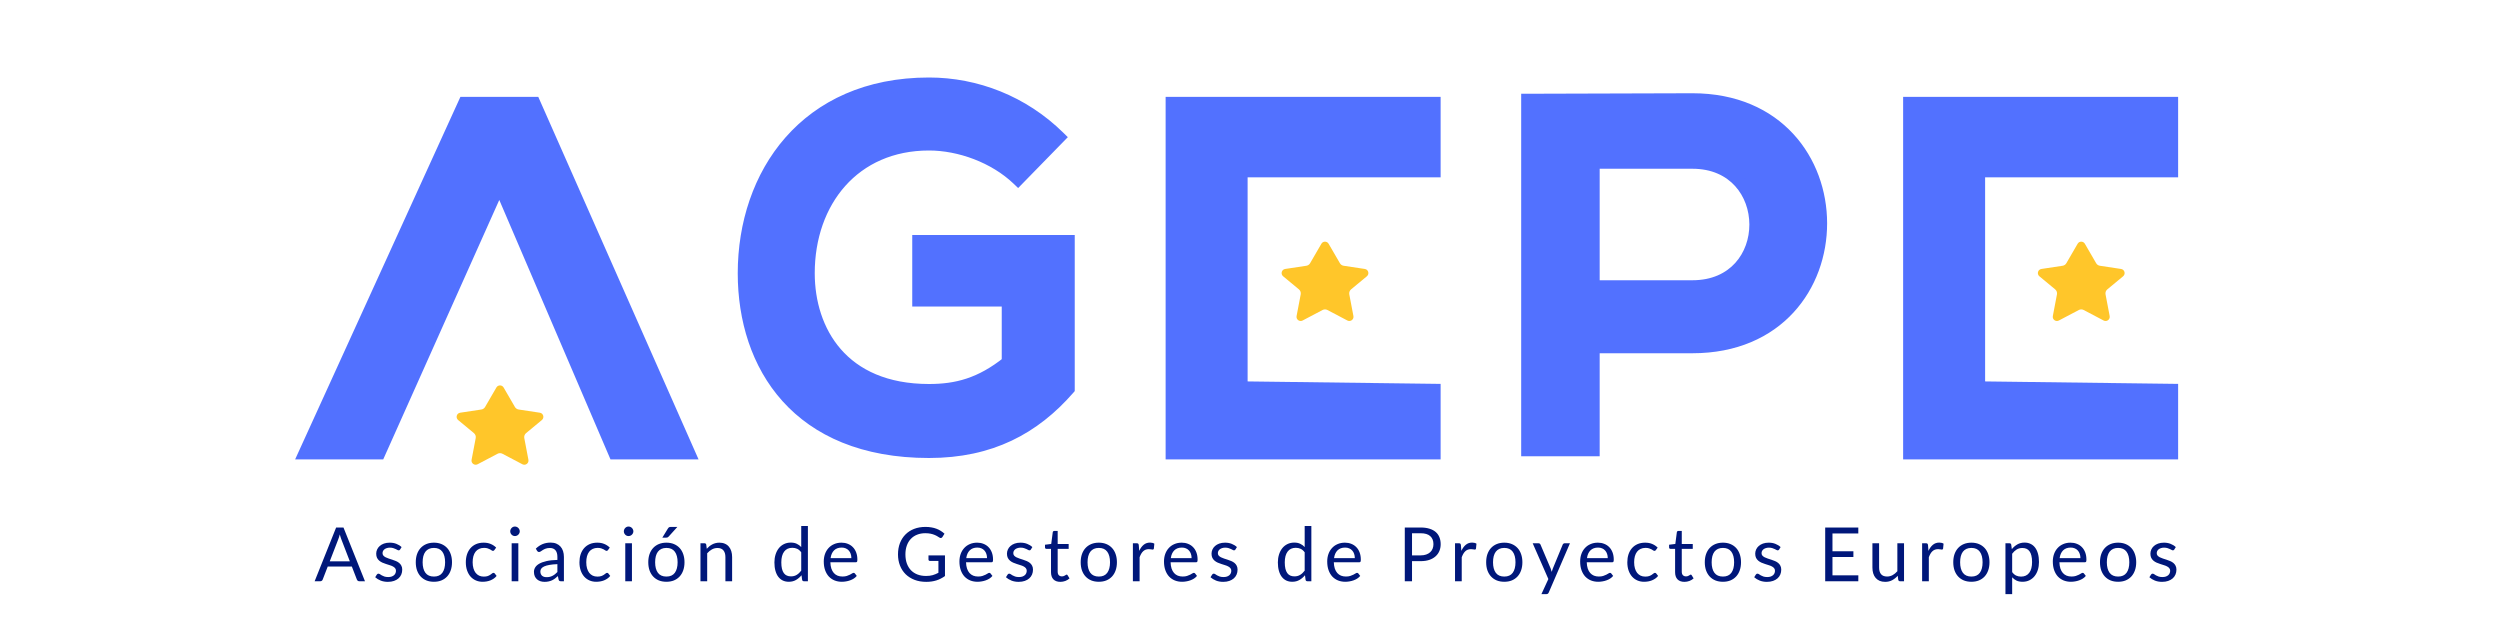
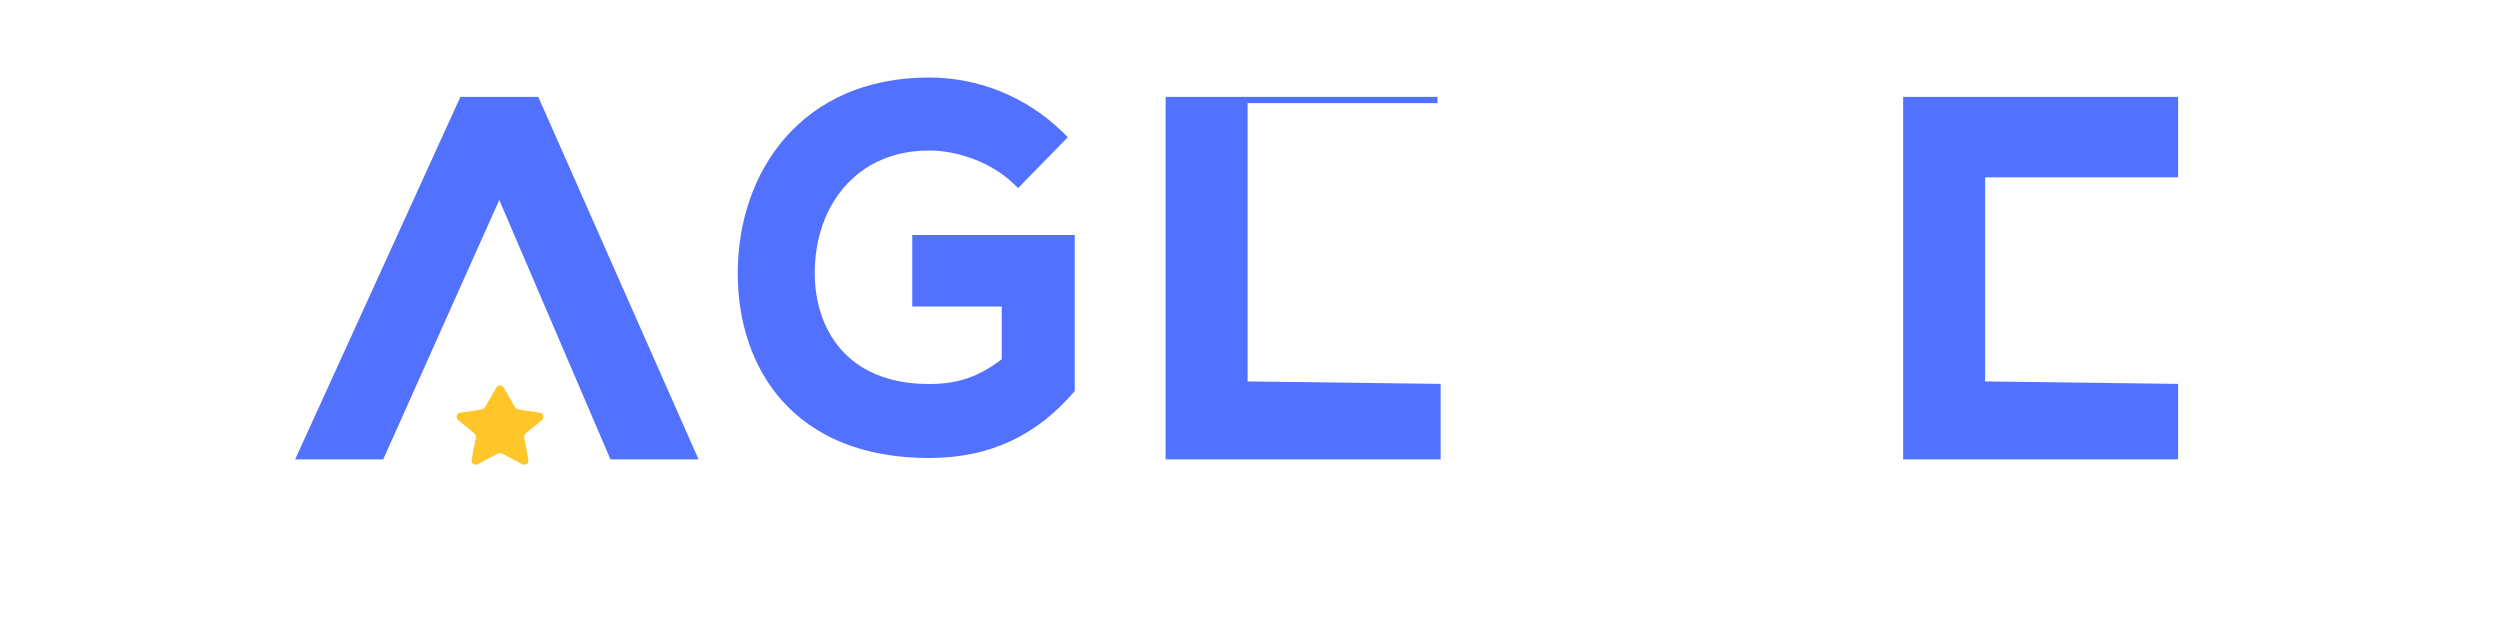
<svg xmlns="http://www.w3.org/2000/svg" width="400" height="100" viewBox="0 0 400 100" fill="none">
-   <path d="M55.971 89.808L54.621 86.31C54.581 86.206 54.539 86.086 54.495 85.95C54.451 85.81 54.409 85.662 54.369 85.506C54.285 85.83 54.199 86.1 54.111 86.316L52.761 89.808H55.971ZM58.395 93H57.495C57.391 93 57.307 92.974 57.243 92.922C57.179 92.87 57.131 92.804 57.099 92.724L56.295 90.648H52.437L51.633 92.724C51.609 92.796 51.563 92.86 51.495 92.916C51.427 92.972 51.343 93 51.243 93H50.343L53.781 84.402H54.957L58.395 93ZM64.014 87.924C63.967 88.012 63.892 88.056 63.792 88.056C63.733 88.056 63.664 88.034 63.589 87.99C63.513 87.946 63.419 87.898 63.306 87.846C63.199 87.79 63.069 87.74 62.916 87.696C62.764 87.648 62.584 87.624 62.377 87.624C62.197 87.624 62.035 87.648 61.891 87.696C61.746 87.74 61.623 87.802 61.519 87.882C61.419 87.962 61.34 88.056 61.285 88.164C61.233 88.268 61.206 88.382 61.206 88.506C61.206 88.662 61.251 88.792 61.339 88.896C61.431 89 61.55 89.09 61.699 89.166C61.846 89.242 62.014 89.31 62.203 89.37C62.391 89.426 62.583 89.488 62.779 89.556C62.978 89.62 63.172 89.692 63.361 89.772C63.548 89.852 63.717 89.952 63.864 90.072C64.013 90.192 64.13 90.34 64.219 90.516C64.311 90.688 64.356 90.896 64.356 91.14C64.356 91.42 64.306 91.68 64.207 91.92C64.106 92.156 63.959 92.362 63.763 92.538C63.566 92.71 63.327 92.846 63.042 92.946C62.758 93.046 62.431 93.096 62.059 93.096C61.635 93.096 61.251 93.028 60.907 92.892C60.562 92.752 60.27 92.574 60.031 92.358L60.282 91.95C60.315 91.898 60.352 91.858 60.397 91.83C60.441 91.802 60.496 91.788 60.565 91.788C60.636 91.788 60.712 91.816 60.792 91.872C60.873 91.928 60.968 91.99 61.081 92.058C61.197 92.126 61.337 92.188 61.501 92.244C61.664 92.3 61.868 92.328 62.112 92.328C62.321 92.328 62.502 92.302 62.658 92.25C62.815 92.194 62.944 92.12 63.048 92.028C63.153 91.936 63.228 91.83 63.276 91.71C63.328 91.59 63.355 91.462 63.355 91.326C63.355 91.158 63.309 91.02 63.217 90.912C63.129 90.8 63.011 90.706 62.862 90.63C62.715 90.55 62.544 90.482 62.352 90.426C62.164 90.366 61.971 90.304 61.77 90.24C61.575 90.176 61.38 90.104 61.188 90.024C61.001 89.94 60.833 89.836 60.684 89.712C60.536 89.588 60.416 89.436 60.325 89.256C60.236 89.072 60.193 88.85 60.193 88.59C60.193 88.358 60.24 88.136 60.337 87.924C60.432 87.708 60.572 87.52 60.757 87.36C60.941 87.196 61.166 87.066 61.434 86.97C61.703 86.874 62.008 86.826 62.352 86.826C62.752 86.826 63.111 86.89 63.426 87.018C63.746 87.142 64.022 87.314 64.254 87.534L64.014 87.924ZM69.428 86.826C69.872 86.826 70.272 86.9 70.628 87.048C70.984 87.196 71.288 87.406 71.54 87.678C71.792 87.95 71.984 88.28 72.116 88.668C72.252 89.052 72.32 89.482 72.32 89.958C72.32 90.438 72.252 90.87 72.116 91.254C71.984 91.638 71.792 91.966 71.54 92.238C71.288 92.51 70.984 92.72 70.628 92.868C70.272 93.012 69.872 93.084 69.428 93.084C68.98 93.084 68.576 93.012 68.216 92.868C67.86 92.72 67.556 92.51 67.304 92.238C67.052 91.966 66.858 91.638 66.722 91.254C66.59 90.87 66.524 90.438 66.524 89.958C66.524 89.482 66.59 89.052 66.722 88.668C66.858 88.28 67.052 87.95 67.304 87.678C67.556 87.406 67.86 87.196 68.216 87.048C68.576 86.9 68.98 86.826 69.428 86.826ZM69.428 92.25C70.028 92.25 70.476 92.05 70.772 91.65C71.068 91.246 71.216 90.684 71.216 89.964C71.216 89.24 71.068 88.676 70.772 88.272C70.476 87.868 70.028 87.666 69.428 87.666C69.124 87.666 68.858 87.718 68.63 87.822C68.406 87.926 68.218 88.076 68.066 88.272C67.918 88.468 67.806 88.71 67.73 88.998C67.658 89.282 67.622 89.604 67.622 89.964C67.622 90.684 67.77 91.246 68.066 91.65C68.366 92.05 68.82 92.25 69.428 92.25ZM79.105 88.002C79.073 88.046 79.04 88.08 79.008 88.104C78.977 88.128 78.933 88.14 78.876 88.14C78.817 88.14 78.751 88.116 78.678 88.068C78.606 88.016 78.516 87.96 78.409 87.9C78.305 87.84 78.174 87.786 78.019 87.738C77.867 87.686 77.678 87.66 77.454 87.66C77.154 87.66 76.891 87.714 76.662 87.822C76.434 87.926 76.243 88.078 76.087 88.278C75.934 88.478 75.819 88.72 75.739 89.004C75.662 89.288 75.624 89.606 75.624 89.958C75.624 90.326 75.666 90.654 75.751 90.942C75.835 91.226 75.953 91.466 76.105 91.662C76.26 91.854 76.447 92.002 76.662 92.106C76.882 92.206 77.129 92.256 77.4 92.256C77.66 92.256 77.874 92.226 78.043 92.166C78.21 92.102 78.349 92.032 78.457 91.956C78.569 91.88 78.66 91.812 78.733 91.752C78.808 91.688 78.882 91.656 78.954 91.656C79.043 91.656 79.111 91.69 79.159 91.758L79.459 92.148C79.326 92.312 79.177 92.452 79.008 92.568C78.841 92.684 78.659 92.782 78.463 92.862C78.27 92.938 78.069 92.994 77.856 93.03C77.644 93.066 77.428 93.084 77.209 93.084C76.829 93.084 76.475 93.014 76.147 92.874C75.823 92.734 75.54 92.532 75.3 92.268C75.061 92 74.873 91.672 74.737 91.284C74.6 90.896 74.532 90.454 74.532 89.958C74.532 89.506 74.594 89.088 74.719 88.704C74.847 88.32 75.031 87.99 75.27 87.714C75.514 87.434 75.812 87.216 76.165 87.06C76.52 86.904 76.928 86.826 77.388 86.826C77.817 86.826 78.192 86.896 78.516 87.036C78.844 87.172 79.135 87.366 79.386 87.618L79.105 88.002ZM82.933 86.922V93H81.865V86.922H82.933ZM83.161 85.014C83.161 85.118 83.139 85.216 83.095 85.308C83.055 85.396 82.999 85.476 82.927 85.548C82.859 85.616 82.777 85.67 82.681 85.71C82.589 85.75 82.491 85.77 82.387 85.77C82.283 85.77 82.185 85.75 82.093 85.71C82.005 85.67 81.927 85.616 81.859 85.548C81.791 85.476 81.737 85.396 81.697 85.308C81.657 85.216 81.637 85.118 81.637 85.014C81.637 84.91 81.657 84.812 81.697 84.72C81.737 84.624 81.791 84.542 81.859 84.474C81.927 84.402 82.005 84.346 82.093 84.306C82.185 84.266 82.283 84.246 82.387 84.246C82.491 84.246 82.589 84.266 82.681 84.306C82.777 84.346 82.859 84.402 82.927 84.474C82.999 84.542 83.055 84.624 83.095 84.72C83.139 84.812 83.161 84.91 83.161 85.014ZM89.182 90.264C88.69 90.28 88.27 90.32 87.922 90.384C87.578 90.444 87.296 90.524 87.076 90.624C86.86 90.724 86.702 90.842 86.602 90.978C86.506 91.114 86.458 91.266 86.458 91.434C86.458 91.594 86.484 91.732 86.536 91.848C86.588 91.964 86.658 92.06 86.746 92.136C86.838 92.208 86.944 92.262 87.064 92.298C87.188 92.33 87.32 92.346 87.46 92.346C87.648 92.346 87.82 92.328 87.976 92.292C88.132 92.252 88.278 92.196 88.414 92.124C88.554 92.052 88.686 91.966 88.81 91.866C88.938 91.766 89.062 91.652 89.182 91.524V90.264ZM85.732 87.78C86.068 87.456 86.43 87.214 86.818 87.054C87.206 86.894 87.636 86.814 88.108 86.814C88.448 86.814 88.75 86.87 89.014 86.982C89.278 87.094 89.5 87.25 89.68 87.45C89.86 87.65 89.996 87.892 90.088 88.176C90.18 88.46 90.226 88.772 90.226 89.112V93H89.752C89.648 93 89.568 92.984 89.512 92.952C89.456 92.916 89.412 92.848 89.38 92.748L89.26 92.172C89.1 92.32 88.944 92.452 88.792 92.568C88.64 92.68 88.48 92.776 88.312 92.856C88.144 92.932 87.964 92.99 87.772 93.03C87.584 93.074 87.374 93.096 87.142 93.096C86.906 93.096 86.684 93.064 86.476 93C86.268 92.932 86.086 92.832 85.93 92.7C85.778 92.568 85.656 92.402 85.564 92.202C85.476 91.998 85.432 91.758 85.432 91.482C85.432 91.242 85.498 91.012 85.63 90.792C85.762 90.568 85.976 90.37 86.272 90.198C86.568 90.026 86.954 89.886 87.43 89.778C87.906 89.666 88.49 89.602 89.182 89.586V89.112C89.182 88.64 89.08 88.284 88.876 88.044C88.672 87.8 88.374 87.678 87.982 87.678C87.718 87.678 87.496 87.712 87.316 87.78C87.14 87.844 86.986 87.918 86.854 88.002C86.726 88.082 86.614 88.156 86.518 88.224C86.426 88.288 86.334 88.32 86.242 88.32C86.17 88.32 86.108 88.302 86.056 88.266C86.004 88.226 85.96 88.178 85.924 88.122L85.732 87.78ZM97.283 88.002C97.251 88.046 97.219 88.08 97.187 88.104C97.155 88.128 97.111 88.14 97.055 88.14C96.995 88.14 96.929 88.116 96.857 88.068C96.785 88.016 96.695 87.96 96.587 87.9C96.483 87.84 96.353 87.786 96.197 87.738C96.045 87.686 95.857 87.66 95.633 87.66C95.333 87.66 95.069 87.714 94.841 87.822C94.613 87.926 94.421 88.078 94.265 88.278C94.113 88.478 93.997 88.72 93.917 89.004C93.841 89.288 93.803 89.606 93.803 89.958C93.803 90.326 93.845 90.654 93.929 90.942C94.013 91.226 94.131 91.466 94.283 91.662C94.439 91.854 94.625 92.002 94.841 92.106C95.061 92.206 95.307 92.256 95.579 92.256C95.839 92.256 96.053 92.226 96.221 92.166C96.389 92.102 96.527 92.032 96.635 91.956C96.747 91.88 96.839 91.812 96.911 91.752C96.987 91.688 97.061 91.656 97.133 91.656C97.221 91.656 97.289 91.69 97.337 91.758L97.637 92.148C97.505 92.312 97.355 92.452 97.187 92.568C97.019 92.684 96.837 92.782 96.641 92.862C96.449 92.938 96.247 92.994 96.035 93.03C95.823 93.066 95.607 93.084 95.387 93.084C95.007 93.084 94.653 93.014 94.325 92.874C94.001 92.734 93.719 92.532 93.479 92.268C93.239 92 93.051 91.672 92.915 91.284C92.779 90.896 92.711 90.454 92.711 89.958C92.711 89.506 92.773 89.088 92.897 88.704C93.025 88.32 93.209 87.99 93.449 87.714C93.693 87.434 93.991 87.216 94.343 87.06C94.699 86.904 95.107 86.826 95.567 86.826C95.995 86.826 96.371 86.896 96.695 87.036C97.023 87.172 97.313 87.366 97.565 87.618L97.283 88.002ZM101.111 86.922V93H100.043V86.922H101.111ZM101.339 85.014C101.339 85.118 101.317 85.216 101.273 85.308C101.233 85.396 101.177 85.476 101.105 85.548C101.037 85.616 100.955 85.67 100.859 85.71C100.767 85.75 100.669 85.77 100.565 85.77C100.461 85.77 100.363 85.75 100.271 85.71C100.183 85.67 100.105 85.616 100.037 85.548C99.969 85.476 99.915 85.396 99.875 85.308C99.835 85.216 99.815 85.118 99.815 85.014C99.815 84.91 99.835 84.812 99.875 84.72C99.915 84.624 99.969 84.542 100.037 84.474C100.105 84.402 100.183 84.346 100.271 84.306C100.363 84.266 100.461 84.246 100.565 84.246C100.669 84.246 100.767 84.266 100.859 84.306C100.955 84.346 101.037 84.402 101.105 84.474C101.177 84.542 101.233 84.624 101.273 84.72C101.317 84.812 101.339 84.91 101.339 85.014ZM106.628 86.826C107.072 86.826 107.472 86.9 107.828 87.048C108.184 87.196 108.488 87.406 108.74 87.678C108.992 87.95 109.184 88.28 109.316 88.668C109.452 89.052 109.52 89.482 109.52 89.958C109.52 90.438 109.452 90.87 109.316 91.254C109.184 91.638 108.992 91.966 108.74 92.238C108.488 92.51 108.184 92.72 107.828 92.868C107.472 93.012 107.072 93.084 106.628 93.084C106.18 93.084 105.776 93.012 105.416 92.868C105.06 92.72 104.756 92.51 104.504 92.238C104.252 91.966 104.058 91.638 103.922 91.254C103.79 90.87 103.724 90.438 103.724 89.958C103.724 89.482 103.79 89.052 103.922 88.668C104.058 88.28 104.252 87.95 104.504 87.678C104.756 87.406 105.06 87.196 105.416 87.048C105.776 86.9 106.18 86.826 106.628 86.826ZM106.628 92.25C107.228 92.25 107.676 92.05 107.972 91.65C108.268 91.246 108.416 90.684 108.416 89.964C108.416 89.24 108.268 88.676 107.972 88.272C107.676 87.868 107.228 87.666 106.628 87.666C106.324 87.666 106.058 87.718 105.83 87.822C105.606 87.926 105.418 88.076 105.266 88.272C105.118 88.468 105.006 88.71 104.93 88.998C104.858 89.282 104.822 89.604 104.822 89.964C104.822 90.684 104.97 91.246 105.266 91.65C105.566 92.05 106.02 92.25 106.628 92.25ZM108.38 84.306L106.982 85.854C106.926 85.914 106.87 85.958 106.814 85.986C106.762 86.01 106.694 86.022 106.61 86.022H105.974L106.862 84.57C106.918 84.478 106.978 84.412 107.042 84.372C107.11 84.328 107.208 84.306 107.336 84.306H108.38ZM113.083 87.804C113.215 87.656 113.355 87.522 113.503 87.402C113.651 87.282 113.807 87.18 113.971 87.096C114.139 87.008 114.315 86.942 114.499 86.898C114.687 86.85 114.889 86.826 115.105 86.826C115.437 86.826 115.729 86.882 115.981 86.994C116.237 87.102 116.449 87.258 116.617 87.462C116.789 87.662 116.919 87.904 117.007 88.188C117.095 88.472 117.139 88.786 117.139 89.13V93H116.065V89.13C116.065 88.67 115.959 88.314 115.747 88.062C115.539 87.806 115.221 87.678 114.793 87.678C114.477 87.678 114.181 87.754 113.905 87.906C113.633 88.058 113.381 88.264 113.149 88.524V93H112.075V86.922H112.717C112.869 86.922 112.963 86.996 112.999 87.144L113.083 87.804ZM128.196 88.368C127.996 88.1 127.78 87.914 127.548 87.81C127.316 87.702 127.056 87.648 126.768 87.648C126.204 87.648 125.77 87.85 125.466 88.254C125.162 88.658 125.01 89.234 125.01 89.982C125.01 90.378 125.044 90.718 125.112 91.002C125.18 91.282 125.28 91.514 125.412 91.698C125.544 91.878 125.706 92.01 125.898 92.094C126.09 92.178 126.308 92.22 126.552 92.22C126.904 92.22 127.21 92.14 127.47 91.98C127.734 91.82 127.976 91.594 128.196 91.302V88.368ZM129.264 84.162V93H128.628C128.476 93 128.38 92.926 128.34 92.778L128.244 92.04C127.984 92.352 127.688 92.604 127.356 92.796C127.024 92.988 126.64 93.084 126.204 93.084C125.856 93.084 125.54 93.018 125.256 92.886C124.972 92.75 124.73 92.552 124.53 92.292C124.33 92.032 124.176 91.708 124.068 91.32C123.96 90.932 123.906 90.486 123.906 89.982C123.906 89.534 123.966 89.118 124.086 88.734C124.206 88.346 124.378 88.01 124.602 87.726C124.826 87.442 125.1 87.22 125.424 87.06C125.752 86.896 126.12 86.814 126.528 86.814C126.9 86.814 127.218 86.878 127.482 87.006C127.75 87.13 127.988 87.304 128.196 87.528V84.162H129.264ZM136.219 89.298C136.219 89.05 136.183 88.824 136.111 88.62C136.043 88.412 135.941 88.234 135.805 88.086C135.673 87.934 135.511 87.818 135.319 87.738C135.127 87.654 134.909 87.612 134.665 87.612C134.153 87.612 133.747 87.762 133.447 88.062C133.151 88.358 132.967 88.77 132.895 89.298H136.219ZM137.083 92.148C136.951 92.308 136.793 92.448 136.609 92.568C136.425 92.684 136.227 92.78 136.015 92.856C135.807 92.932 135.591 92.988 135.367 93.024C135.143 93.064 134.921 93.084 134.701 93.084C134.281 93.084 133.893 93.014 133.537 92.874C133.185 92.73 132.879 92.522 132.619 92.25C132.363 91.974 132.163 91.634 132.019 91.23C131.875 90.826 131.803 90.362 131.803 89.838C131.803 89.414 131.867 89.018 131.995 88.65C132.127 88.282 132.315 87.964 132.559 87.696C132.803 87.424 133.101 87.212 133.453 87.06C133.805 86.904 134.201 86.826 134.641 86.826C135.005 86.826 135.341 86.888 135.649 87.012C135.961 87.132 136.229 87.308 136.453 87.54C136.681 87.768 136.859 88.052 136.987 88.392C137.115 88.728 137.179 89.112 137.179 89.544C137.179 89.712 137.161 89.824 137.125 89.88C137.089 89.936 137.021 89.964 136.921 89.964H132.859C132.871 90.348 132.923 90.682 133.015 90.966C133.111 91.25 133.243 91.488 133.411 91.68C133.579 91.868 133.779 92.01 134.011 92.106C134.243 92.198 134.503 92.244 134.791 92.244C135.059 92.244 135.289 92.214 135.481 92.154C135.677 92.09 135.845 92.022 135.985 91.95C136.125 91.878 136.241 91.812 136.333 91.752C136.429 91.688 136.511 91.656 136.579 91.656C136.667 91.656 136.735 91.69 136.783 91.758L137.083 92.148ZM151.197 88.866V92.166C150.765 92.478 150.303 92.712 149.811 92.868C149.323 93.02 148.787 93.096 148.203 93.096C147.511 93.096 146.887 92.99 146.331 92.778C145.775 92.562 145.299 92.262 144.903 91.878C144.511 91.49 144.209 91.026 143.997 90.486C143.785 89.946 143.679 89.352 143.679 88.704C143.679 88.048 143.781 87.45 143.985 86.91C144.193 86.37 144.487 85.908 144.867 85.524C145.247 85.136 145.709 84.836 146.253 84.624C146.797 84.412 147.405 84.306 148.077 84.306C148.417 84.306 148.733 84.332 149.025 84.384C149.317 84.432 149.587 84.504 149.835 84.6C150.083 84.692 150.313 84.806 150.525 84.942C150.737 85.074 150.935 85.224 151.119 85.392L150.789 85.92C150.737 86 150.669 86.052 150.585 86.076C150.505 86.096 150.415 86.076 150.315 86.016C150.219 85.96 150.109 85.892 149.985 85.812C149.861 85.732 149.709 85.656 149.529 85.584C149.353 85.508 149.143 85.444 148.899 85.392C148.659 85.34 148.373 85.314 148.041 85.314C147.557 85.314 147.119 85.394 146.727 85.554C146.335 85.71 146.001 85.936 145.725 86.232C145.449 86.524 145.237 86.88 145.089 87.3C144.941 87.716 144.867 88.184 144.867 88.704C144.867 89.244 144.943 89.728 145.095 90.156C145.251 90.58 145.471 90.942 145.755 91.242C146.043 91.538 146.391 91.764 146.799 91.92C147.207 92.076 147.665 92.154 148.173 92.154C148.573 92.154 148.927 92.11 149.235 92.022C149.547 91.93 149.851 91.804 150.147 91.644V89.754H148.809C148.733 89.754 148.671 89.732 148.623 89.688C148.579 89.644 148.557 89.59 148.557 89.526V88.866H151.197ZM157.925 89.298C157.925 89.05 157.889 88.824 157.817 88.62C157.749 88.412 157.647 88.234 157.511 88.086C157.379 87.934 157.217 87.818 157.025 87.738C156.833 87.654 156.615 87.612 156.371 87.612C155.859 87.612 155.453 87.762 155.153 88.062C154.857 88.358 154.673 88.77 154.601 89.298H157.925ZM158.789 92.148C158.657 92.308 158.499 92.448 158.315 92.568C158.131 92.684 157.933 92.78 157.721 92.856C157.513 92.932 157.297 92.988 157.073 93.024C156.849 93.064 156.627 93.084 156.407 93.084C155.987 93.084 155.599 93.014 155.243 92.874C154.891 92.73 154.585 92.522 154.325 92.25C154.069 91.974 153.869 91.634 153.725 91.23C153.581 90.826 153.509 90.362 153.509 89.838C153.509 89.414 153.573 89.018 153.701 88.65C153.833 88.282 154.021 87.964 154.265 87.696C154.509 87.424 154.807 87.212 155.159 87.06C155.511 86.904 155.907 86.826 156.347 86.826C156.711 86.826 157.047 86.888 157.355 87.012C157.667 87.132 157.935 87.308 158.159 87.54C158.387 87.768 158.565 88.052 158.693 88.392C158.821 88.728 158.885 89.112 158.885 89.544C158.885 89.712 158.867 89.824 158.831 89.88C158.795 89.936 158.727 89.964 158.627 89.964H154.565C154.577 90.348 154.629 90.682 154.721 90.966C154.817 91.25 154.949 91.488 155.117 91.68C155.285 91.868 155.485 92.01 155.717 92.106C155.949 92.198 156.209 92.244 156.497 92.244C156.765 92.244 156.995 92.214 157.187 92.154C157.383 92.09 157.551 92.022 157.691 91.95C157.831 91.878 157.947 91.812 158.039 91.752C158.135 91.688 158.217 91.656 158.285 91.656C158.373 91.656 158.441 91.69 158.489 91.758L158.789 92.148ZM164.936 87.924C164.888 88.012 164.814 88.056 164.714 88.056C164.654 88.056 164.586 88.034 164.51 87.99C164.434 87.946 164.34 87.898 164.228 87.846C164.12 87.79 163.99 87.74 163.838 87.696C163.686 87.648 163.506 87.624 163.298 87.624C163.118 87.624 162.956 87.648 162.812 87.696C162.668 87.74 162.544 87.802 162.44 87.882C162.34 87.962 162.262 88.056 162.206 88.164C162.154 88.268 162.128 88.382 162.128 88.506C162.128 88.662 162.172 88.792 162.26 88.896C162.352 89 162.472 89.09 162.62 89.166C162.768 89.242 162.936 89.31 163.124 89.37C163.312 89.426 163.504 89.488 163.7 89.556C163.9 89.62 164.094 89.692 164.282 89.772C164.47 89.852 164.638 89.952 164.786 90.072C164.934 90.192 165.052 90.34 165.14 90.516C165.232 90.688 165.278 90.896 165.278 91.14C165.278 91.42 165.228 91.68 165.128 91.92C165.028 92.156 164.88 92.362 164.684 92.538C164.488 92.71 164.248 92.846 163.964 92.946C163.68 93.046 163.352 93.096 162.98 93.096C162.556 93.096 162.172 93.028 161.828 92.892C161.484 92.752 161.192 92.574 160.952 92.358L161.204 91.95C161.236 91.898 161.274 91.858 161.318 91.83C161.362 91.802 161.418 91.788 161.486 91.788C161.558 91.788 161.634 91.816 161.714 91.872C161.794 91.928 161.89 91.99 162.002 92.058C162.118 92.126 162.258 92.188 162.422 92.244C162.586 92.3 162.79 92.328 163.034 92.328C163.242 92.328 163.424 92.302 163.58 92.25C163.736 92.194 163.866 92.12 163.97 92.028C164.074 91.936 164.15 91.83 164.198 91.71C164.25 91.59 164.276 91.462 164.276 91.326C164.276 91.158 164.23 91.02 164.138 90.912C164.05 90.8 163.932 90.706 163.784 90.63C163.636 90.55 163.466 90.482 163.274 90.426C163.086 90.366 162.892 90.304 162.692 90.24C162.496 90.176 162.302 90.104 162.11 90.024C161.922 89.94 161.754 89.836 161.606 89.712C161.458 89.588 161.338 89.436 161.246 89.256C161.158 89.072 161.114 88.85 161.114 88.59C161.114 88.358 161.162 88.136 161.258 87.924C161.354 87.708 161.494 87.52 161.678 87.36C161.862 87.196 162.088 87.066 162.356 86.97C162.624 86.874 162.93 86.826 163.274 86.826C163.674 86.826 164.032 86.89 164.348 87.018C164.668 87.142 164.944 87.314 165.176 87.534L164.936 87.924ZM169.654 93.096C169.174 93.096 168.804 92.962 168.544 92.694C168.288 92.426 168.16 92.04 168.16 91.536V87.816H167.428C167.364 87.816 167.31 87.798 167.266 87.762C167.222 87.722 167.2 87.662 167.2 87.582V87.156L168.196 87.03L168.442 85.152C168.454 85.092 168.48 85.044 168.52 85.008C168.564 84.968 168.62 84.948 168.688 84.948H169.228V87.042H170.986V87.816H169.228V91.464C169.228 91.72 169.29 91.91 169.414 92.034C169.538 92.158 169.698 92.22 169.894 92.22C170.006 92.22 170.102 92.206 170.182 92.178C170.266 92.146 170.338 92.112 170.398 92.076C170.458 92.04 170.508 92.008 170.548 91.98C170.592 91.948 170.63 91.932 170.662 91.932C170.718 91.932 170.768 91.966 170.812 92.034L171.124 92.544C170.94 92.716 170.718 92.852 170.458 92.952C170.198 93.048 169.93 93.096 169.654 93.096ZM175.815 86.826C176.259 86.826 176.659 86.9 177.015 87.048C177.371 87.196 177.675 87.406 177.927 87.678C178.179 87.95 178.371 88.28 178.503 88.668C178.639 89.052 178.707 89.482 178.707 89.958C178.707 90.438 178.639 90.87 178.503 91.254C178.371 91.638 178.179 91.966 177.927 92.238C177.675 92.51 177.371 92.72 177.015 92.868C176.659 93.012 176.259 93.084 175.815 93.084C175.367 93.084 174.963 93.012 174.603 92.868C174.247 92.72 173.943 92.51 173.691 92.238C173.439 91.966 173.245 91.638 173.109 91.254C172.977 90.87 172.911 90.438 172.911 89.958C172.911 89.482 172.977 89.052 173.109 88.668C173.245 88.28 173.439 87.95 173.691 87.678C173.943 87.406 174.247 87.196 174.603 87.048C174.963 86.9 175.367 86.826 175.815 86.826ZM175.815 92.25C176.415 92.25 176.863 92.05 177.159 91.65C177.455 91.246 177.603 90.684 177.603 89.964C177.603 89.24 177.455 88.676 177.159 88.272C176.863 87.868 176.415 87.666 175.815 87.666C175.511 87.666 175.245 87.718 175.017 87.822C174.793 87.926 174.605 88.076 174.453 88.272C174.305 88.468 174.193 88.71 174.117 88.998C174.045 89.282 174.009 89.604 174.009 89.964C174.009 90.684 174.157 91.246 174.453 91.65C174.753 92.05 175.207 92.25 175.815 92.25ZM182.276 88.14C182.468 87.724 182.704 87.4 182.984 87.168C183.264 86.932 183.606 86.814 184.01 86.814C184.138 86.814 184.26 86.828 184.376 86.856C184.496 86.884 184.602 86.928 184.694 86.988L184.616 87.786C184.592 87.886 184.532 87.936 184.436 87.936C184.38 87.936 184.298 87.924 184.19 87.9C184.082 87.876 183.96 87.864 183.824 87.864C183.632 87.864 183.46 87.892 183.308 87.948C183.16 88.004 183.026 88.088 182.906 88.2C182.79 88.308 182.684 88.444 182.588 88.608C182.496 88.768 182.412 88.952 182.336 89.16V93H181.262V86.922H181.874C181.99 86.922 182.07 86.944 182.114 86.988C182.158 87.032 182.188 87.108 182.204 87.216L182.276 88.14ZM190.655 89.298C190.655 89.05 190.619 88.824 190.547 88.62C190.479 88.412 190.377 88.234 190.241 88.086C190.109 87.934 189.947 87.818 189.755 87.738C189.563 87.654 189.345 87.612 189.101 87.612C188.589 87.612 188.183 87.762 187.883 88.062C187.587 88.358 187.403 88.77 187.331 89.298H190.655ZM191.519 92.148C191.387 92.308 191.229 92.448 191.045 92.568C190.861 92.684 190.663 92.78 190.451 92.856C190.243 92.932 190.027 92.988 189.803 93.024C189.579 93.064 189.357 93.084 189.137 93.084C188.717 93.084 188.329 93.014 187.973 92.874C187.621 92.73 187.315 92.522 187.055 92.25C186.799 91.974 186.599 91.634 186.455 91.23C186.311 90.826 186.239 90.362 186.239 89.838C186.239 89.414 186.303 89.018 186.431 88.65C186.563 88.282 186.751 87.964 186.995 87.696C187.239 87.424 187.537 87.212 187.889 87.06C188.241 86.904 188.637 86.826 189.077 86.826C189.441 86.826 189.777 86.888 190.085 87.012C190.397 87.132 190.665 87.308 190.889 87.54C191.117 87.768 191.295 88.052 191.423 88.392C191.551 88.728 191.615 89.112 191.615 89.544C191.615 89.712 191.597 89.824 191.561 89.88C191.525 89.936 191.457 89.964 191.357 89.964H187.295C187.307 90.348 187.359 90.682 187.451 90.966C187.547 91.25 187.679 91.488 187.847 91.68C188.015 91.868 188.215 92.01 188.447 92.106C188.679 92.198 188.939 92.244 189.227 92.244C189.495 92.244 189.725 92.214 189.917 92.154C190.113 92.09 190.281 92.022 190.421 91.95C190.561 91.878 190.677 91.812 190.769 91.752C190.865 91.688 190.947 91.656 191.015 91.656C191.103 91.656 191.171 91.69 191.219 91.758L191.519 92.148ZM197.667 87.924C197.619 88.012 197.545 88.056 197.445 88.056C197.385 88.056 197.317 88.034 197.241 87.99C197.165 87.946 197.071 87.898 196.959 87.846C196.851 87.79 196.721 87.74 196.569 87.696C196.417 87.648 196.237 87.624 196.029 87.624C195.849 87.624 195.687 87.648 195.543 87.696C195.399 87.74 195.275 87.802 195.171 87.882C195.071 87.962 194.993 88.056 194.937 88.164C194.885 88.268 194.859 88.382 194.859 88.506C194.859 88.662 194.903 88.792 194.991 88.896C195.083 89 195.203 89.09 195.351 89.166C195.499 89.242 195.667 89.31 195.855 89.37C196.043 89.426 196.235 89.488 196.431 89.556C196.631 89.62 196.825 89.692 197.013 89.772C197.201 89.852 197.369 89.952 197.517 90.072C197.665 90.192 197.783 90.34 197.871 90.516C197.963 90.688 198.009 90.896 198.009 91.14C198.009 91.42 197.959 91.68 197.859 91.92C197.759 92.156 197.611 92.362 197.415 92.538C197.219 92.71 196.979 92.846 196.695 92.946C196.411 93.046 196.083 93.096 195.711 93.096C195.287 93.096 194.903 93.028 194.559 92.892C194.215 92.752 193.923 92.574 193.683 92.358L193.935 91.95C193.967 91.898 194.005 91.858 194.049 91.83C194.093 91.802 194.149 91.788 194.217 91.788C194.289 91.788 194.365 91.816 194.445 91.872C194.525 91.928 194.621 91.99 194.733 92.058C194.849 92.126 194.989 92.188 195.153 92.244C195.317 92.3 195.521 92.328 195.765 92.328C195.973 92.328 196.155 92.302 196.311 92.25C196.467 92.194 196.597 92.12 196.701 92.028C196.805 91.936 196.881 91.83 196.929 91.71C196.981 91.59 197.007 91.462 197.007 91.326C197.007 91.158 196.961 91.02 196.869 90.912C196.781 90.8 196.663 90.706 196.515 90.63C196.367 90.55 196.197 90.482 196.005 90.426C195.817 90.366 195.623 90.304 195.423 90.24C195.227 90.176 195.033 90.104 194.841 90.024C194.653 89.94 194.485 89.836 194.337 89.712C194.189 89.588 194.069 89.436 193.977 89.256C193.889 89.072 193.845 88.85 193.845 88.59C193.845 88.358 193.893 88.136 193.989 87.924C194.085 87.708 194.225 87.52 194.409 87.36C194.593 87.196 194.819 87.066 195.087 86.97C195.355 86.874 195.661 86.826 196.005 86.826C196.405 86.826 196.763 86.89 197.079 87.018C197.399 87.142 197.675 87.314 197.907 87.534L197.667 87.924ZM208.749 88.368C208.549 88.1 208.333 87.914 208.101 87.81C207.869 87.702 207.609 87.648 207.321 87.648C206.757 87.648 206.323 87.85 206.019 88.254C205.715 88.658 205.563 89.234 205.563 89.982C205.563 90.378 205.597 90.718 205.665 91.002C205.733 91.282 205.833 91.514 205.965 91.698C206.097 91.878 206.259 92.01 206.451 92.094C206.643 92.178 206.861 92.22 207.105 92.22C207.457 92.22 207.763 92.14 208.023 91.98C208.287 91.82 208.529 91.594 208.749 91.302V88.368ZM209.817 84.162V93H209.181C209.029 93 208.933 92.926 208.893 92.778L208.797 92.04C208.537 92.352 208.241 92.604 207.909 92.796C207.577 92.988 207.193 93.084 206.757 93.084C206.409 93.084 206.093 93.018 205.809 92.886C205.525 92.75 205.283 92.552 205.083 92.292C204.883 92.032 204.729 91.708 204.621 91.32C204.513 90.932 204.459 90.486 204.459 89.982C204.459 89.534 204.519 89.118 204.639 88.734C204.759 88.346 204.931 88.01 205.155 87.726C205.379 87.442 205.653 87.22 205.977 87.06C206.305 86.896 206.673 86.814 207.081 86.814C207.453 86.814 207.771 86.878 208.035 87.006C208.303 87.13 208.541 87.304 208.749 87.528V84.162H209.817ZM216.771 89.298C216.771 89.05 216.735 88.824 216.663 88.62C216.595 88.412 216.493 88.234 216.357 88.086C216.225 87.934 216.063 87.818 215.871 87.738C215.679 87.654 215.461 87.612 215.217 87.612C214.705 87.612 214.299 87.762 213.999 88.062C213.703 88.358 213.519 88.77 213.447 89.298H216.771ZM217.635 92.148C217.503 92.308 217.345 92.448 217.161 92.568C216.977 92.684 216.779 92.78 216.567 92.856C216.359 92.932 216.143 92.988 215.919 93.024C215.695 93.064 215.473 93.084 215.253 93.084C214.833 93.084 214.445 93.014 214.089 92.874C213.737 92.73 213.431 92.522 213.171 92.25C212.915 91.974 212.715 91.634 212.571 91.23C212.427 90.826 212.355 90.362 212.355 89.838C212.355 89.414 212.419 89.018 212.547 88.65C212.679 88.282 212.867 87.964 213.111 87.696C213.355 87.424 213.653 87.212 214.005 87.06C214.357 86.904 214.753 86.826 215.193 86.826C215.557 86.826 215.893 86.888 216.201 87.012C216.513 87.132 216.781 87.308 217.005 87.54C217.233 87.768 217.411 88.052 217.539 88.392C217.667 88.728 217.731 89.112 217.731 89.544C217.731 89.712 217.713 89.824 217.677 89.88C217.641 89.936 217.573 89.964 217.473 89.964H213.411C213.423 90.348 213.475 90.682 213.567 90.966C213.663 91.25 213.795 91.488 213.963 91.68C214.131 91.868 214.331 92.01 214.563 92.106C214.795 92.198 215.055 92.244 215.343 92.244C215.611 92.244 215.841 92.214 216.033 92.154C216.229 92.09 216.397 92.022 216.537 91.95C216.677 91.878 216.793 91.812 216.885 91.752C216.981 91.688 217.063 91.656 217.131 91.656C217.219 91.656 217.287 91.69 217.335 91.758L217.635 92.148ZM227.304 88.86C227.636 88.86 227.928 88.816 228.18 88.728C228.436 88.64 228.65 88.518 228.822 88.362C228.998 88.202 229.13 88.012 229.218 87.792C229.306 87.572 229.35 87.33 229.35 87.066C229.35 86.518 229.18 86.09 228.84 85.782C228.504 85.474 227.992 85.32 227.304 85.32H225.924V88.86H227.304ZM227.304 84.402C227.848 84.402 228.32 84.466 228.72 84.594C229.124 84.718 229.458 84.896 229.722 85.128C229.986 85.36 230.182 85.64 230.31 85.968C230.442 86.296 230.508 86.662 230.508 87.066C230.508 87.466 230.438 87.832 230.298 88.164C230.158 88.496 229.952 88.782 229.68 89.022C229.412 89.262 229.078 89.45 228.678 89.586C228.282 89.718 227.824 89.784 227.304 89.784H225.924V93H224.766V84.402H227.304ZM233.817 88.14C234.009 87.724 234.245 87.4 234.525 87.168C234.805 86.932 235.147 86.814 235.551 86.814C235.679 86.814 235.801 86.828 235.917 86.856C236.037 86.884 236.143 86.928 236.235 86.988L236.157 87.786C236.133 87.886 236.073 87.936 235.977 87.936C235.921 87.936 235.839 87.924 235.731 87.9C235.623 87.876 235.501 87.864 235.365 87.864C235.173 87.864 235.001 87.892 234.849 87.948C234.701 88.004 234.567 88.088 234.447 88.2C234.331 88.308 234.225 88.444 234.129 88.608C234.037 88.768 233.953 88.952 233.877 89.16V93H232.803V86.922H233.415C233.531 86.922 233.611 86.944 233.655 86.988C233.699 87.032 233.729 87.108 233.745 87.216L233.817 88.14ZM240.69 86.826C241.134 86.826 241.534 86.9 241.89 87.048C242.246 87.196 242.55 87.406 242.802 87.678C243.054 87.95 243.246 88.28 243.378 88.668C243.514 89.052 243.582 89.482 243.582 89.958C243.582 90.438 243.514 90.87 243.378 91.254C243.246 91.638 243.054 91.966 242.802 92.238C242.55 92.51 242.246 92.72 241.89 92.868C241.534 93.012 241.134 93.084 240.69 93.084C240.242 93.084 239.838 93.012 239.478 92.868C239.122 92.72 238.818 92.51 238.566 92.238C238.314 91.966 238.12 91.638 237.984 91.254C237.852 90.87 237.786 90.438 237.786 89.958C237.786 89.482 237.852 89.052 237.984 88.668C238.12 88.28 238.314 87.95 238.566 87.678C238.818 87.406 239.122 87.196 239.478 87.048C239.838 86.9 240.242 86.826 240.69 86.826ZM240.69 92.25C241.29 92.25 241.738 92.05 242.034 91.65C242.33 91.246 242.478 90.684 242.478 89.964C242.478 89.24 242.33 88.676 242.034 88.272C241.738 87.868 241.29 87.666 240.69 87.666C240.386 87.666 240.12 87.718 239.892 87.822C239.668 87.926 239.48 88.076 239.328 88.272C239.18 88.468 239.068 88.71 238.992 88.998C238.92 89.282 238.884 89.604 238.884 89.964C238.884 90.684 239.032 91.246 239.328 91.65C239.628 92.05 240.082 92.25 240.69 92.25ZM251.194 86.922L247.804 94.794C247.768 94.874 247.722 94.938 247.666 94.986C247.614 95.034 247.532 95.058 247.42 95.058H246.628L247.738 92.646L245.23 86.922H246.154C246.246 86.922 246.318 86.946 246.37 86.994C246.426 87.038 246.464 87.088 246.484 87.144L248.11 90.972C248.174 91.14 248.228 91.316 248.272 91.5C248.328 91.312 248.388 91.134 248.452 90.966L250.03 87.144C250.054 87.08 250.094 87.028 250.15 86.988C250.21 86.944 250.276 86.922 250.348 86.922H251.194ZM257.241 89.298C257.241 89.05 257.205 88.824 257.133 88.62C257.065 88.412 256.963 88.234 256.827 88.086C256.695 87.934 256.533 87.818 256.341 87.738C256.149 87.654 255.931 87.612 255.687 87.612C255.175 87.612 254.769 87.762 254.469 88.062C254.173 88.358 253.989 88.77 253.917 89.298H257.241ZM258.105 92.148C257.973 92.308 257.815 92.448 257.631 92.568C257.447 92.684 257.249 92.78 257.037 92.856C256.829 92.932 256.613 92.988 256.389 93.024C256.165 93.064 255.943 93.084 255.723 93.084C255.303 93.084 254.915 93.014 254.559 92.874C254.207 92.73 253.901 92.522 253.641 92.25C253.385 91.974 253.185 91.634 253.041 91.23C252.897 90.826 252.825 90.362 252.825 89.838C252.825 89.414 252.889 89.018 253.017 88.65C253.149 88.282 253.337 87.964 253.581 87.696C253.825 87.424 254.123 87.212 254.475 87.06C254.827 86.904 255.223 86.826 255.663 86.826C256.027 86.826 256.363 86.888 256.671 87.012C256.983 87.132 257.251 87.308 257.475 87.54C257.703 87.768 257.881 88.052 258.009 88.392C258.137 88.728 258.201 89.112 258.201 89.544C258.201 89.712 258.183 89.824 258.147 89.88C258.111 89.936 258.043 89.964 257.943 89.964H253.881C253.893 90.348 253.945 90.682 254.037 90.966C254.133 91.25 254.265 91.488 254.433 91.68C254.601 91.868 254.801 92.01 255.033 92.106C255.265 92.198 255.525 92.244 255.813 92.244C256.081 92.244 256.311 92.214 256.503 92.154C256.699 92.09 256.867 92.022 257.007 91.95C257.147 91.878 257.263 91.812 257.355 91.752C257.451 91.688 257.533 91.656 257.601 91.656C257.689 91.656 257.757 91.69 257.805 91.758L258.105 92.148ZM264.943 88.002C264.911 88.046 264.879 88.08 264.847 88.104C264.815 88.128 264.771 88.14 264.715 88.14C264.655 88.14 264.589 88.116 264.517 88.068C264.445 88.016 264.355 87.96 264.247 87.9C264.143 87.84 264.013 87.786 263.857 87.738C263.705 87.686 263.517 87.66 263.293 87.66C262.993 87.66 262.729 87.714 262.501 87.822C262.273 87.926 262.081 88.078 261.925 88.278C261.773 88.478 261.657 88.72 261.577 89.004C261.501 89.288 261.463 89.606 261.463 89.958C261.463 90.326 261.505 90.654 261.589 90.942C261.673 91.226 261.791 91.466 261.943 91.662C262.099 91.854 262.285 92.002 262.501 92.106C262.721 92.206 262.967 92.256 263.239 92.256C263.499 92.256 263.713 92.226 263.881 92.166C264.049 92.102 264.187 92.032 264.295 91.956C264.407 91.88 264.499 91.812 264.571 91.752C264.647 91.688 264.721 91.656 264.793 91.656C264.881 91.656 264.949 91.69 264.997 91.758L265.297 92.148C265.165 92.312 265.015 92.452 264.847 92.568C264.679 92.684 264.497 92.782 264.301 92.862C264.109 92.938 263.907 92.994 263.695 93.03C263.483 93.066 263.267 93.084 263.047 93.084C262.667 93.084 262.313 93.014 261.985 92.874C261.661 92.734 261.379 92.532 261.139 92.268C260.899 92 260.711 91.672 260.575 91.284C260.439 90.896 260.371 90.454 260.371 89.958C260.371 89.506 260.433 89.088 260.557 88.704C260.685 88.32 260.869 87.99 261.109 87.714C261.353 87.434 261.651 87.216 262.003 87.06C262.359 86.904 262.767 86.826 263.227 86.826C263.655 86.826 264.031 86.896 264.355 87.036C264.683 87.172 264.973 87.366 265.225 87.618L264.943 88.002ZM269.509 93.096C269.029 93.096 268.659 92.962 268.399 92.694C268.143 92.426 268.015 92.04 268.015 91.536V87.816H267.283C267.219 87.816 267.165 87.798 267.121 87.762C267.077 87.722 267.055 87.662 267.055 87.582V87.156L268.051 87.03L268.297 85.152C268.309 85.092 268.335 85.044 268.375 85.008C268.419 84.968 268.475 84.948 268.543 84.948H269.083V87.042H270.841V87.816H269.083V91.464C269.083 91.72 269.145 91.91 269.269 92.034C269.393 92.158 269.553 92.22 269.749 92.22C269.861 92.22 269.957 92.206 270.037 92.178C270.121 92.146 270.193 92.112 270.253 92.076C270.313 92.04 270.363 92.008 270.403 91.98C270.447 91.948 270.485 91.932 270.517 91.932C270.573 91.932 270.623 91.966 270.667 92.034L270.979 92.544C270.795 92.716 270.573 92.852 270.313 92.952C270.053 93.048 269.785 93.096 269.509 93.096ZM275.671 86.826C276.115 86.826 276.515 86.9 276.871 87.048C277.227 87.196 277.531 87.406 277.783 87.678C278.035 87.95 278.227 88.28 278.359 88.668C278.495 89.052 278.563 89.482 278.563 89.958C278.563 90.438 278.495 90.87 278.359 91.254C278.227 91.638 278.035 91.966 277.783 92.238C277.531 92.51 277.227 92.72 276.871 92.868C276.515 93.012 276.115 93.084 275.671 93.084C275.223 93.084 274.819 93.012 274.459 92.868C274.103 92.72 273.799 92.51 273.547 92.238C273.295 91.966 273.101 91.638 272.965 91.254C272.833 90.87 272.767 90.438 272.767 89.958C272.767 89.482 272.833 89.052 272.965 88.668C273.101 88.28 273.295 87.95 273.547 87.678C273.799 87.406 274.103 87.196 274.459 87.048C274.819 86.9 275.223 86.826 275.671 86.826ZM275.671 92.25C276.271 92.25 276.719 92.05 277.015 91.65C277.311 91.246 277.459 90.684 277.459 89.964C277.459 89.24 277.311 88.676 277.015 88.272C276.719 87.868 276.271 87.666 275.671 87.666C275.367 87.666 275.101 87.718 274.873 87.822C274.649 87.926 274.461 88.076 274.309 88.272C274.161 88.468 274.049 88.71 273.973 88.998C273.901 89.282 273.865 89.604 273.865 89.964C273.865 90.684 274.013 91.246 274.309 91.65C274.609 92.05 275.063 92.25 275.671 92.25ZM284.657 87.924C284.609 88.012 284.535 88.056 284.435 88.056C284.375 88.056 284.307 88.034 284.231 87.99C284.155 87.946 284.061 87.898 283.949 87.846C283.841 87.79 283.711 87.74 283.559 87.696C283.407 87.648 283.227 87.624 283.019 87.624C282.839 87.624 282.677 87.648 282.533 87.696C282.389 87.74 282.265 87.802 282.161 87.882C282.061 87.962 281.983 88.056 281.927 88.164C281.875 88.268 281.849 88.382 281.849 88.506C281.849 88.662 281.893 88.792 281.981 88.896C282.073 89 282.193 89.09 282.341 89.166C282.489 89.242 282.657 89.31 282.845 89.37C283.033 89.426 283.225 89.488 283.421 89.556C283.621 89.62 283.815 89.692 284.003 89.772C284.191 89.852 284.359 89.952 284.507 90.072C284.655 90.192 284.773 90.34 284.861 90.516C284.953 90.688 284.999 90.896 284.999 91.14C284.999 91.42 284.949 91.68 284.849 91.92C284.749 92.156 284.601 92.362 284.405 92.538C284.209 92.71 283.969 92.846 283.685 92.946C283.401 93.046 283.073 93.096 282.701 93.096C282.277 93.096 281.893 93.028 281.549 92.892C281.205 92.752 280.913 92.574 280.673 92.358L280.925 91.95C280.957 91.898 280.995 91.858 281.039 91.83C281.083 91.802 281.139 91.788 281.207 91.788C281.279 91.788 281.355 91.816 281.435 91.872C281.515 91.928 281.611 91.99 281.723 92.058C281.839 92.126 281.979 92.188 282.143 92.244C282.307 92.3 282.511 92.328 282.755 92.328C282.963 92.328 283.145 92.302 283.301 92.25C283.457 92.194 283.587 92.12 283.691 92.028C283.795 91.936 283.871 91.83 283.919 91.71C283.971 91.59 283.997 91.462 283.997 91.326C283.997 91.158 283.951 91.02 283.859 90.912C283.771 90.8 283.653 90.706 283.505 90.63C283.357 90.55 283.187 90.482 282.995 90.426C282.807 90.366 282.613 90.304 282.413 90.24C282.217 90.176 282.023 90.104 281.831 90.024C281.643 89.94 281.475 89.836 281.327 89.712C281.179 89.588 281.059 89.436 280.967 89.256C280.879 89.072 280.835 88.85 280.835 88.59C280.835 88.358 280.883 88.136 280.979 87.924C281.075 87.708 281.215 87.52 281.399 87.36C281.583 87.196 281.809 87.066 282.077 86.97C282.345 86.874 282.651 86.826 282.995 86.826C283.395 86.826 283.753 86.89 284.069 87.018C284.389 87.142 284.665 87.314 284.897 87.534L284.657 87.924ZM297.335 92.052L297.329 93H292.031V84.402H297.329V85.35H293.195V88.206H296.543V89.118H293.195V92.052H297.335ZM304.645 86.922V93H304.009C303.857 93 303.761 92.926 303.721 92.778L303.637 92.124C303.373 92.416 303.077 92.652 302.749 92.832C302.421 93.008 302.045 93.096 301.621 93.096C301.289 93.096 300.995 93.042 300.739 92.934C300.487 92.822 300.275 92.666 300.103 92.466C299.931 92.266 299.801 92.024 299.713 91.74C299.629 91.456 299.587 91.142 299.587 90.798V86.922H300.655V90.798C300.655 91.258 300.759 91.614 300.967 91.866C301.179 92.118 301.501 92.244 301.933 92.244C302.249 92.244 302.543 92.17 302.815 92.022C303.091 91.87 303.345 91.662 303.577 91.398V86.922H304.645ZM308.553 88.14C308.745 87.724 308.981 87.4 309.261 87.168C309.541 86.932 309.883 86.814 310.287 86.814C310.415 86.814 310.537 86.828 310.653 86.856C310.773 86.884 310.879 86.928 310.971 86.988L310.893 87.786C310.869 87.886 310.809 87.936 310.713 87.936C310.657 87.936 310.575 87.924 310.467 87.9C310.359 87.876 310.237 87.864 310.101 87.864C309.909 87.864 309.737 87.892 309.585 87.948C309.437 88.004 309.303 88.088 309.183 88.2C309.067 88.308 308.961 88.444 308.865 88.608C308.773 88.768 308.689 88.952 308.613 89.16V93H307.539V86.922H308.151C308.267 86.922 308.347 86.944 308.391 86.988C308.435 87.032 308.465 87.108 308.481 87.216L308.553 88.14ZM315.426 86.826C315.87 86.826 316.27 86.9 316.626 87.048C316.982 87.196 317.286 87.406 317.538 87.678C317.79 87.95 317.982 88.28 318.114 88.668C318.25 89.052 318.318 89.482 318.318 89.958C318.318 90.438 318.25 90.87 318.114 91.254C317.982 91.638 317.79 91.966 317.538 92.238C317.286 92.51 316.982 92.72 316.626 92.868C316.27 93.012 315.87 93.084 315.426 93.084C314.978 93.084 314.574 93.012 314.214 92.868C313.858 92.72 313.554 92.51 313.302 92.238C313.05 91.966 312.856 91.638 312.72 91.254C312.588 90.87 312.522 90.438 312.522 89.958C312.522 89.482 312.588 89.052 312.72 88.668C312.856 88.28 313.05 87.95 313.302 87.678C313.554 87.406 313.858 87.196 314.214 87.048C314.574 86.9 314.978 86.826 315.426 86.826ZM315.426 92.25C316.026 92.25 316.474 92.05 316.77 91.65C317.066 91.246 317.214 90.684 317.214 89.964C317.214 89.24 317.066 88.676 316.77 88.272C316.474 87.868 316.026 87.666 315.426 87.666C315.122 87.666 314.856 87.718 314.628 87.822C314.404 87.926 314.216 88.076 314.064 88.272C313.916 88.468 313.804 88.71 313.728 88.998C313.656 89.282 313.62 89.604 313.62 89.964C313.62 90.684 313.768 91.246 314.064 91.65C314.364 92.05 314.818 92.25 315.426 92.25ZM321.946 91.536C322.142 91.8 322.356 91.986 322.588 92.094C322.82 92.202 323.08 92.256 323.368 92.256C323.936 92.256 324.372 92.054 324.676 91.65C324.98 91.246 325.132 90.67 325.132 89.922C325.132 89.526 325.096 89.186 325.024 88.902C324.956 88.618 324.856 88.386 324.724 88.206C324.592 88.022 324.43 87.888 324.238 87.804C324.046 87.72 323.828 87.678 323.584 87.678C323.236 87.678 322.93 87.758 322.666 87.918C322.406 88.078 322.166 88.304 321.946 88.596V91.536ZM321.892 87.864C322.148 87.548 322.444 87.294 322.78 87.102C323.116 86.91 323.5 86.814 323.932 86.814C324.284 86.814 324.602 86.882 324.886 87.018C325.17 87.15 325.412 87.348 325.612 87.612C325.812 87.872 325.966 88.196 326.074 88.584C326.182 88.972 326.236 89.418 326.236 89.922C326.236 90.37 326.176 90.788 326.056 91.176C325.936 91.56 325.762 91.894 325.534 92.178C325.31 92.458 325.034 92.68 324.706 92.844C324.382 93.004 324.016 93.084 323.608 93.084C323.236 93.084 322.916 93.022 322.648 92.898C322.384 92.77 322.15 92.594 321.946 92.37V95.058H320.872V86.922H321.514C321.666 86.922 321.76 86.996 321.796 87.144L321.892 87.864ZM332.867 89.298C332.867 89.05 332.831 88.824 332.759 88.62C332.691 88.412 332.589 88.234 332.453 88.086C332.321 87.934 332.159 87.818 331.967 87.738C331.775 87.654 331.557 87.612 331.313 87.612C330.801 87.612 330.395 87.762 330.095 88.062C329.799 88.358 329.615 88.77 329.543 89.298H332.867ZM333.731 92.148C333.599 92.308 333.441 92.448 333.257 92.568C333.073 92.684 332.875 92.78 332.663 92.856C332.455 92.932 332.239 92.988 332.015 93.024C331.791 93.064 331.569 93.084 331.349 93.084C330.929 93.084 330.541 93.014 330.185 92.874C329.833 92.73 329.527 92.522 329.267 92.25C329.011 91.974 328.811 91.634 328.667 91.23C328.523 90.826 328.451 90.362 328.451 89.838C328.451 89.414 328.515 89.018 328.643 88.65C328.775 88.282 328.963 87.964 329.207 87.696C329.451 87.424 329.749 87.212 330.101 87.06C330.453 86.904 330.849 86.826 331.289 86.826C331.653 86.826 331.989 86.888 332.297 87.012C332.609 87.132 332.877 87.308 333.101 87.54C333.329 87.768 333.507 88.052 333.635 88.392C333.763 88.728 333.827 89.112 333.827 89.544C333.827 89.712 333.809 89.824 333.773 89.88C333.737 89.936 333.669 89.964 333.569 89.964H329.507C329.519 90.348 329.571 90.682 329.663 90.966C329.759 91.25 329.891 91.488 330.059 91.68C330.227 91.868 330.427 92.01 330.659 92.106C330.891 92.198 331.151 92.244 331.439 92.244C331.707 92.244 331.937 92.214 332.129 92.154C332.325 92.09 332.493 92.022 332.633 91.95C332.773 91.878 332.889 91.812 332.981 91.752C333.077 91.688 333.159 91.656 333.227 91.656C333.315 91.656 333.383 91.69 333.431 91.758L333.731 92.148ZM338.901 86.826C339.345 86.826 339.745 86.9 340.101 87.048C340.457 87.196 340.761 87.406 341.013 87.678C341.265 87.95 341.457 88.28 341.589 88.668C341.725 89.052 341.793 89.482 341.793 89.958C341.793 90.438 341.725 90.87 341.589 91.254C341.457 91.638 341.265 91.966 341.013 92.238C340.761 92.51 340.457 92.72 340.101 92.868C339.745 93.012 339.345 93.084 338.901 93.084C338.453 93.084 338.049 93.012 337.689 92.868C337.333 92.72 337.029 92.51 336.777 92.238C336.525 91.966 336.331 91.638 336.195 91.254C336.063 90.87 335.997 90.438 335.997 89.958C335.997 89.482 336.063 89.052 336.195 88.668C336.331 88.28 336.525 87.95 336.777 87.678C337.029 87.406 337.333 87.196 337.689 87.048C338.049 86.9 338.453 86.826 338.901 86.826ZM338.901 92.25C339.501 92.25 339.949 92.05 340.245 91.65C340.541 91.246 340.689 90.684 340.689 89.964C340.689 89.24 340.541 88.676 340.245 88.272C339.949 87.868 339.501 87.666 338.901 87.666C338.597 87.666 338.331 87.718 338.103 87.822C337.879 87.926 337.691 88.076 337.539 88.272C337.391 88.468 337.279 88.71 337.203 88.998C337.131 89.282 337.095 89.604 337.095 89.964C337.095 90.684 337.243 91.246 337.539 91.65C337.839 92.05 338.293 92.25 338.901 92.25ZM347.887 87.924C347.839 88.012 347.765 88.056 347.665 88.056C347.605 88.056 347.537 88.034 347.461 87.99C347.385 87.946 347.291 87.898 347.179 87.846C347.071 87.79 346.941 87.74 346.789 87.696C346.637 87.648 346.457 87.624 346.249 87.624C346.069 87.624 345.907 87.648 345.763 87.696C345.619 87.74 345.495 87.802 345.391 87.882C345.291 87.962 345.213 88.056 345.157 88.164C345.105 88.268 345.079 88.382 345.079 88.506C345.079 88.662 345.123 88.792 345.211 88.896C345.303 89 345.423 89.09 345.571 89.166C345.719 89.242 345.887 89.31 346.075 89.37C346.263 89.426 346.455 89.488 346.651 89.556C346.851 89.62 347.045 89.692 347.233 89.772C347.421 89.852 347.589 89.952 347.737 90.072C347.885 90.192 348.003 90.34 348.091 90.516C348.183 90.688 348.229 90.896 348.229 91.14C348.229 91.42 348.179 91.68 348.079 91.92C347.979 92.156 347.831 92.362 347.635 92.538C347.439 92.71 347.199 92.846 346.915 92.946C346.631 93.046 346.303 93.096 345.931 93.096C345.507 93.096 345.123 93.028 344.779 92.892C344.435 92.752 344.143 92.574 343.903 92.358L344.155 91.95C344.187 91.898 344.225 91.858 344.269 91.83C344.313 91.802 344.369 91.788 344.437 91.788C344.509 91.788 344.585 91.816 344.665 91.872C344.745 91.928 344.841 91.99 344.953 92.058C345.069 92.126 345.209 92.188 345.373 92.244C345.537 92.3 345.741 92.328 345.985 92.328C346.193 92.328 346.375 92.302 346.531 92.25C346.687 92.194 346.817 92.12 346.921 92.028C347.025 91.936 347.101 91.83 347.149 91.71C347.201 91.59 347.227 91.462 347.227 91.326C347.227 91.158 347.181 91.02 347.089 90.912C347.001 90.8 346.883 90.706 346.735 90.63C346.587 90.55 346.417 90.482 346.225 90.426C346.037 90.366 345.843 90.304 345.643 90.24C345.447 90.176 345.253 90.104 345.061 90.024C344.873 89.94 344.705 89.836 344.557 89.712C344.409 89.588 344.289 89.436 344.197 89.256C344.109 89.072 344.065 88.85 344.065 88.59C344.065 88.358 344.113 88.136 344.209 87.924C344.305 87.708 344.445 87.52 344.629 87.36C344.813 87.196 345.039 87.066 345.307 86.97C345.575 86.874 345.881 86.826 346.225 86.826C346.625 86.826 346.983 86.89 347.299 87.018C347.619 87.142 347.895 87.314 348.127 87.534L347.887 87.924Z" fill="#00177A" />
-   <path d="M254.949 26H270.789C284.229 26 284.309 45.84 270.789 45.84H254.949V26ZM270.789 15.92C261.989 15.92 253.189 16 244.389 16V72H254.949V55.52H270.789C298.229 55.52 298.149 15.92 270.789 15.92Z" fill="#5271FF" />
-   <path d="M254.949 26V25H253.949V26H254.949ZM254.949 45.84H253.949V46.84H254.949V45.84ZM244.389 16V15H243.389V16H244.389ZM244.389 72H243.389V73H244.389V72ZM254.949 72V73H255.949V72H254.949ZM254.949 55.52V54.52H253.949V55.52H254.949ZM254.949 27H270.789V25H254.949V27ZM270.789 27C273.883 27 276.133 28.133 277.619 29.772C279.12 31.428 279.894 33.66 279.899 35.922C279.903 38.184 279.139 40.415 277.641 42.069C276.159 43.706 273.905 44.84 270.789 44.84V46.84C274.433 46.84 277.238 45.494 279.124 43.411C280.994 41.345 281.904 38.616 281.899 35.918C281.893 33.22 280.972 30.492 279.101 28.428C277.214 26.347 274.414 25 270.789 25V27ZM270.789 44.84H254.949V46.84H270.789V44.84ZM255.949 45.84V26H253.949V45.84H255.949ZM270.789 14.92C266.386 14.92 261.984 14.94 257.584 14.96C253.184 14.98 248.786 15 244.389 15V17C248.791 17 253.194 16.98 257.593 16.96C261.994 16.94 266.391 16.92 270.789 16.92V14.92ZM243.389 16V72H245.389V16H243.389ZM244.389 73H254.949V71H244.389V73ZM255.949 72V55.52H253.949V72H255.949ZM254.949 56.52H270.789V54.52H254.949V56.52ZM270.789 56.52C277.907 56.52 283.321 53.943 286.948 50.01C290.56 46.093 292.344 40.892 292.339 35.719C292.334 30.546 290.539 25.346 286.925 21.429C283.296 17.497 277.888 14.92 270.789 14.92V16.92C277.37 16.92 282.231 19.293 285.455 22.786C288.693 26.294 290.334 30.994 290.339 35.721C290.344 40.448 288.712 45.147 285.477 48.655C282.257 52.147 277.391 54.52 270.789 54.52V56.52Z" fill="#5271FF" />
  <path d="M169.439 21.96C163.679 16.28 156.159 13.4 148.639 13.4C128.879 13.4 119.039 27.96 119.039 43.72C119.039 58.44 127.599 72.28 148.639 72.28C158.479 72.28 165.439 68.52 170.959 62.2V38.6H146.959V48.04H161.279V57.96C156.879 61.48 153.039 62.44 148.639 62.44C134.719 62.44 129.359 52.92 129.359 43.72C129.359 32.2 136.639 23.08 148.639 23.08C153.519 23.08 159.119 25.08 162.879 28.68L169.439 21.96Z" fill="#5271FF" />
  <path d="M169.439 21.96L170.155 22.659L170.85 21.947L170.142 21.248L169.439 21.96ZM170.959 62.2L171.713 62.858L171.959 62.575V62.2H170.959ZM170.959 38.6H171.959V37.6H170.959V38.6ZM146.959 38.6V37.6H145.959V38.6H146.959ZM146.959 48.04H145.959V49.04H146.959V48.04ZM161.279 48.04H162.279V47.04H161.279V48.04ZM161.279 57.96L161.904 58.741L162.279 58.441V57.96H161.279ZM162.879 28.68L162.188 29.402L162.903 30.087L163.595 29.378L162.879 28.68ZM170.142 21.248C164.189 15.378 156.414 12.4 148.639 12.4V14.4C155.904 14.4 163.17 17.182 168.737 22.672L170.142 21.248ZM148.639 12.4C138.493 12.4 130.812 16.148 125.678 21.99C120.561 27.813 118.039 35.641 118.039 43.72H120.039C120.039 36.039 122.437 28.707 127.181 23.31C131.907 17.932 139.026 14.4 148.639 14.4V12.4ZM118.039 43.72C118.039 51.263 120.233 58.663 125.206 64.189C130.197 69.734 137.886 73.28 148.639 73.28V71.28C138.353 71.28 131.242 67.906 126.693 62.851C122.126 57.777 120.039 50.897 120.039 43.72H118.039ZM148.639 73.28C158.79 73.28 166.017 69.378 171.713 62.858L170.206 61.542C164.861 67.662 158.169 71.28 148.639 71.28V73.28ZM171.959 62.2V38.6H169.959V62.2H171.959ZM170.959 37.6H146.959V39.6H170.959V37.6ZM145.959 38.6V48.04H147.959V38.6H145.959ZM146.959 49.04H161.279V47.04H146.959V49.04ZM160.279 48.04V57.96H162.279V48.04H160.279ZM160.655 57.179C156.452 60.541 152.839 61.44 148.639 61.44V63.44C153.24 63.44 157.307 62.419 161.904 58.741L160.655 57.179ZM148.639 61.44C141.926 61.44 137.397 59.155 134.533 55.873C131.648 52.566 130.359 48.139 130.359 43.72H128.359C128.359 48.501 129.751 53.434 133.026 57.187C136.322 60.965 141.433 63.44 148.639 63.44V61.44ZM130.359 43.72C130.359 38.167 132.113 33.256 135.245 29.746C138.367 26.248 142.911 24.08 148.639 24.08V22.08C142.368 22.08 137.272 24.471 133.753 28.414C130.246 32.344 128.359 37.753 128.359 43.72H130.359ZM148.639 24.08C153.285 24.08 158.63 25.996 162.188 29.402L163.571 27.958C159.609 24.164 153.754 22.08 148.639 22.08V24.08ZM163.595 29.378L170.155 22.659L168.724 21.262L162.164 27.982L163.595 29.378Z" fill="#5271FF" />
  <path d="M73.987 16L48 73H60.994L79.894 30.748L98.006 73H111L85.8 16H73.987Z" fill="#5271FF" stroke="#5271FF" />
  <path d="M80.577 61.998C80.32 61.555 79.68 61.555 79.423 61.998L77.614 65.116C77.487 65.334 77.268 65.484 77.018 65.521L73.627 66.034C73.057 66.12 72.858 66.839 73.301 67.206L75.827 69.299C76.061 69.493 76.171 69.798 76.114 70.097L75.453 73.567C75.349 74.115 75.925 74.541 76.419 74.281L79.612 72.6C79.855 72.472 80.145 72.472 80.388 72.6L83.581 74.281C84.075 74.541 84.651 74.115 84.547 73.567L83.886 70.097C83.829 69.798 83.939 69.493 84.173 69.299L86.699 67.206C87.142 66.839 86.943 66.12 86.373 66.034L82.982 65.521C82.732 65.484 82.513 65.334 82.386 65.116L80.577 61.998Z" fill="#FFC62A" />
-   <path d="M187 73V16H230V27.875H199.118V61.521L230 61.917V73H187Z" fill="#5271FF" stroke="#5271FF" />
+   <path d="M187 73V16H230H199.118V61.521L230 61.917V73H187Z" fill="#5271FF" stroke="#5271FF" />
  <path d="M305 73V16H348V27.875H317.118V61.521L348 61.917V73H305Z" fill="#5271FF" stroke="#5271FF" />
-   <path d="M212.577 38.998C212.32 38.555 211.68 38.555 211.423 38.998L209.614 42.116C209.487 42.334 209.268 42.484 209.018 42.521L205.627 43.034C205.057 43.12 204.858 43.839 205.301 44.206L207.827 46.299C208.061 46.493 208.171 46.798 208.114 47.097L207.453 50.567C207.349 51.115 207.925 51.541 208.419 51.281L211.612 49.6C211.855 49.472 212.145 49.472 212.388 49.6L215.581 51.281C216.075 51.541 216.651 51.115 216.547 50.567L215.886 47.097C215.829 46.798 215.939 46.493 216.173 46.299L218.699 44.206C219.142 43.839 218.943 43.12 218.373 43.034L214.982 42.521C214.732 42.484 214.513 42.334 214.386 42.116L212.577 38.998Z" fill="#FFC62A" />
-   <path d="M333.577 38.998C333.32 38.555 332.68 38.555 332.423 38.998L330.614 42.116C330.487 42.334 330.268 42.484 330.018 42.521L326.627 43.034C326.057 43.12 325.858 43.839 326.301 44.206L328.827 46.299C329.061 46.493 329.171 46.798 329.114 47.097L328.453 50.567C328.349 51.115 328.925 51.541 329.419 51.281L332.612 49.6C332.855 49.472 333.145 49.472 333.388 49.6L336.581 51.281C337.075 51.541 337.651 51.115 337.547 50.567L336.886 47.097C336.829 46.798 336.939 46.493 337.173 46.299L339.699 44.206C340.142 43.839 339.943 43.12 339.373 43.034L335.982 42.521C335.732 42.484 335.513 42.334 335.386 42.116L333.577 38.998Z" fill="#FFC62A" />
</svg>